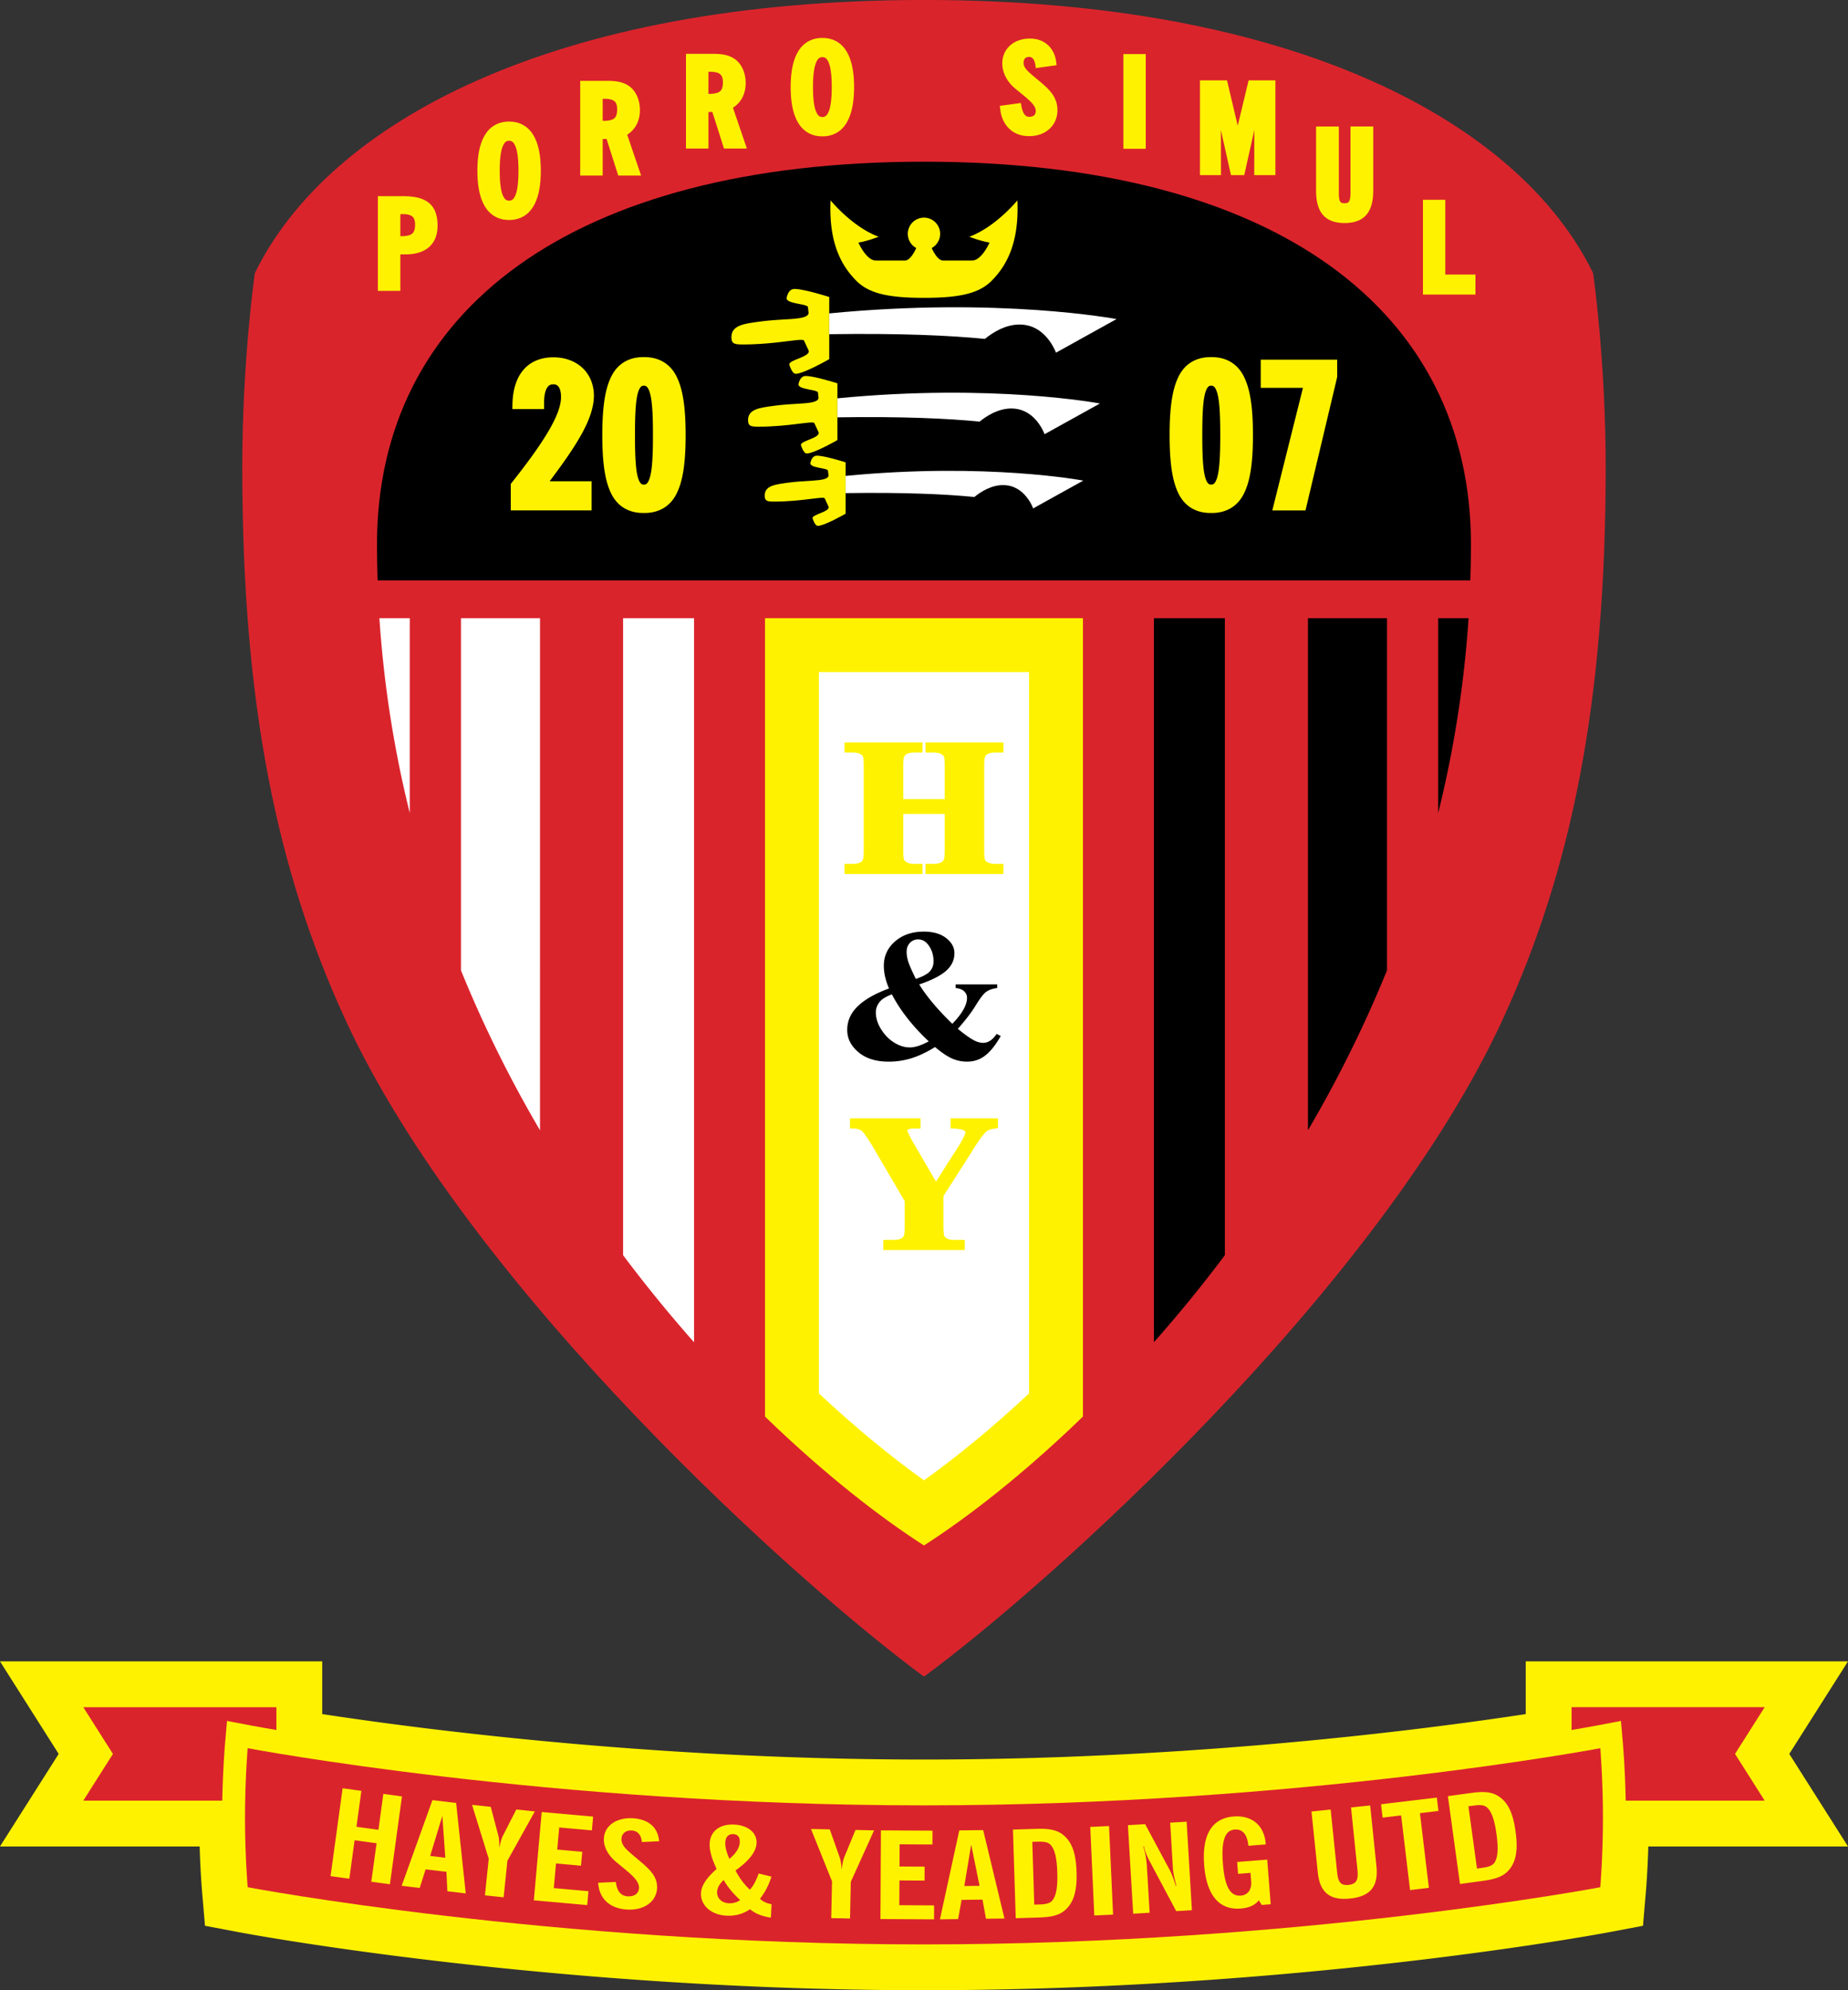
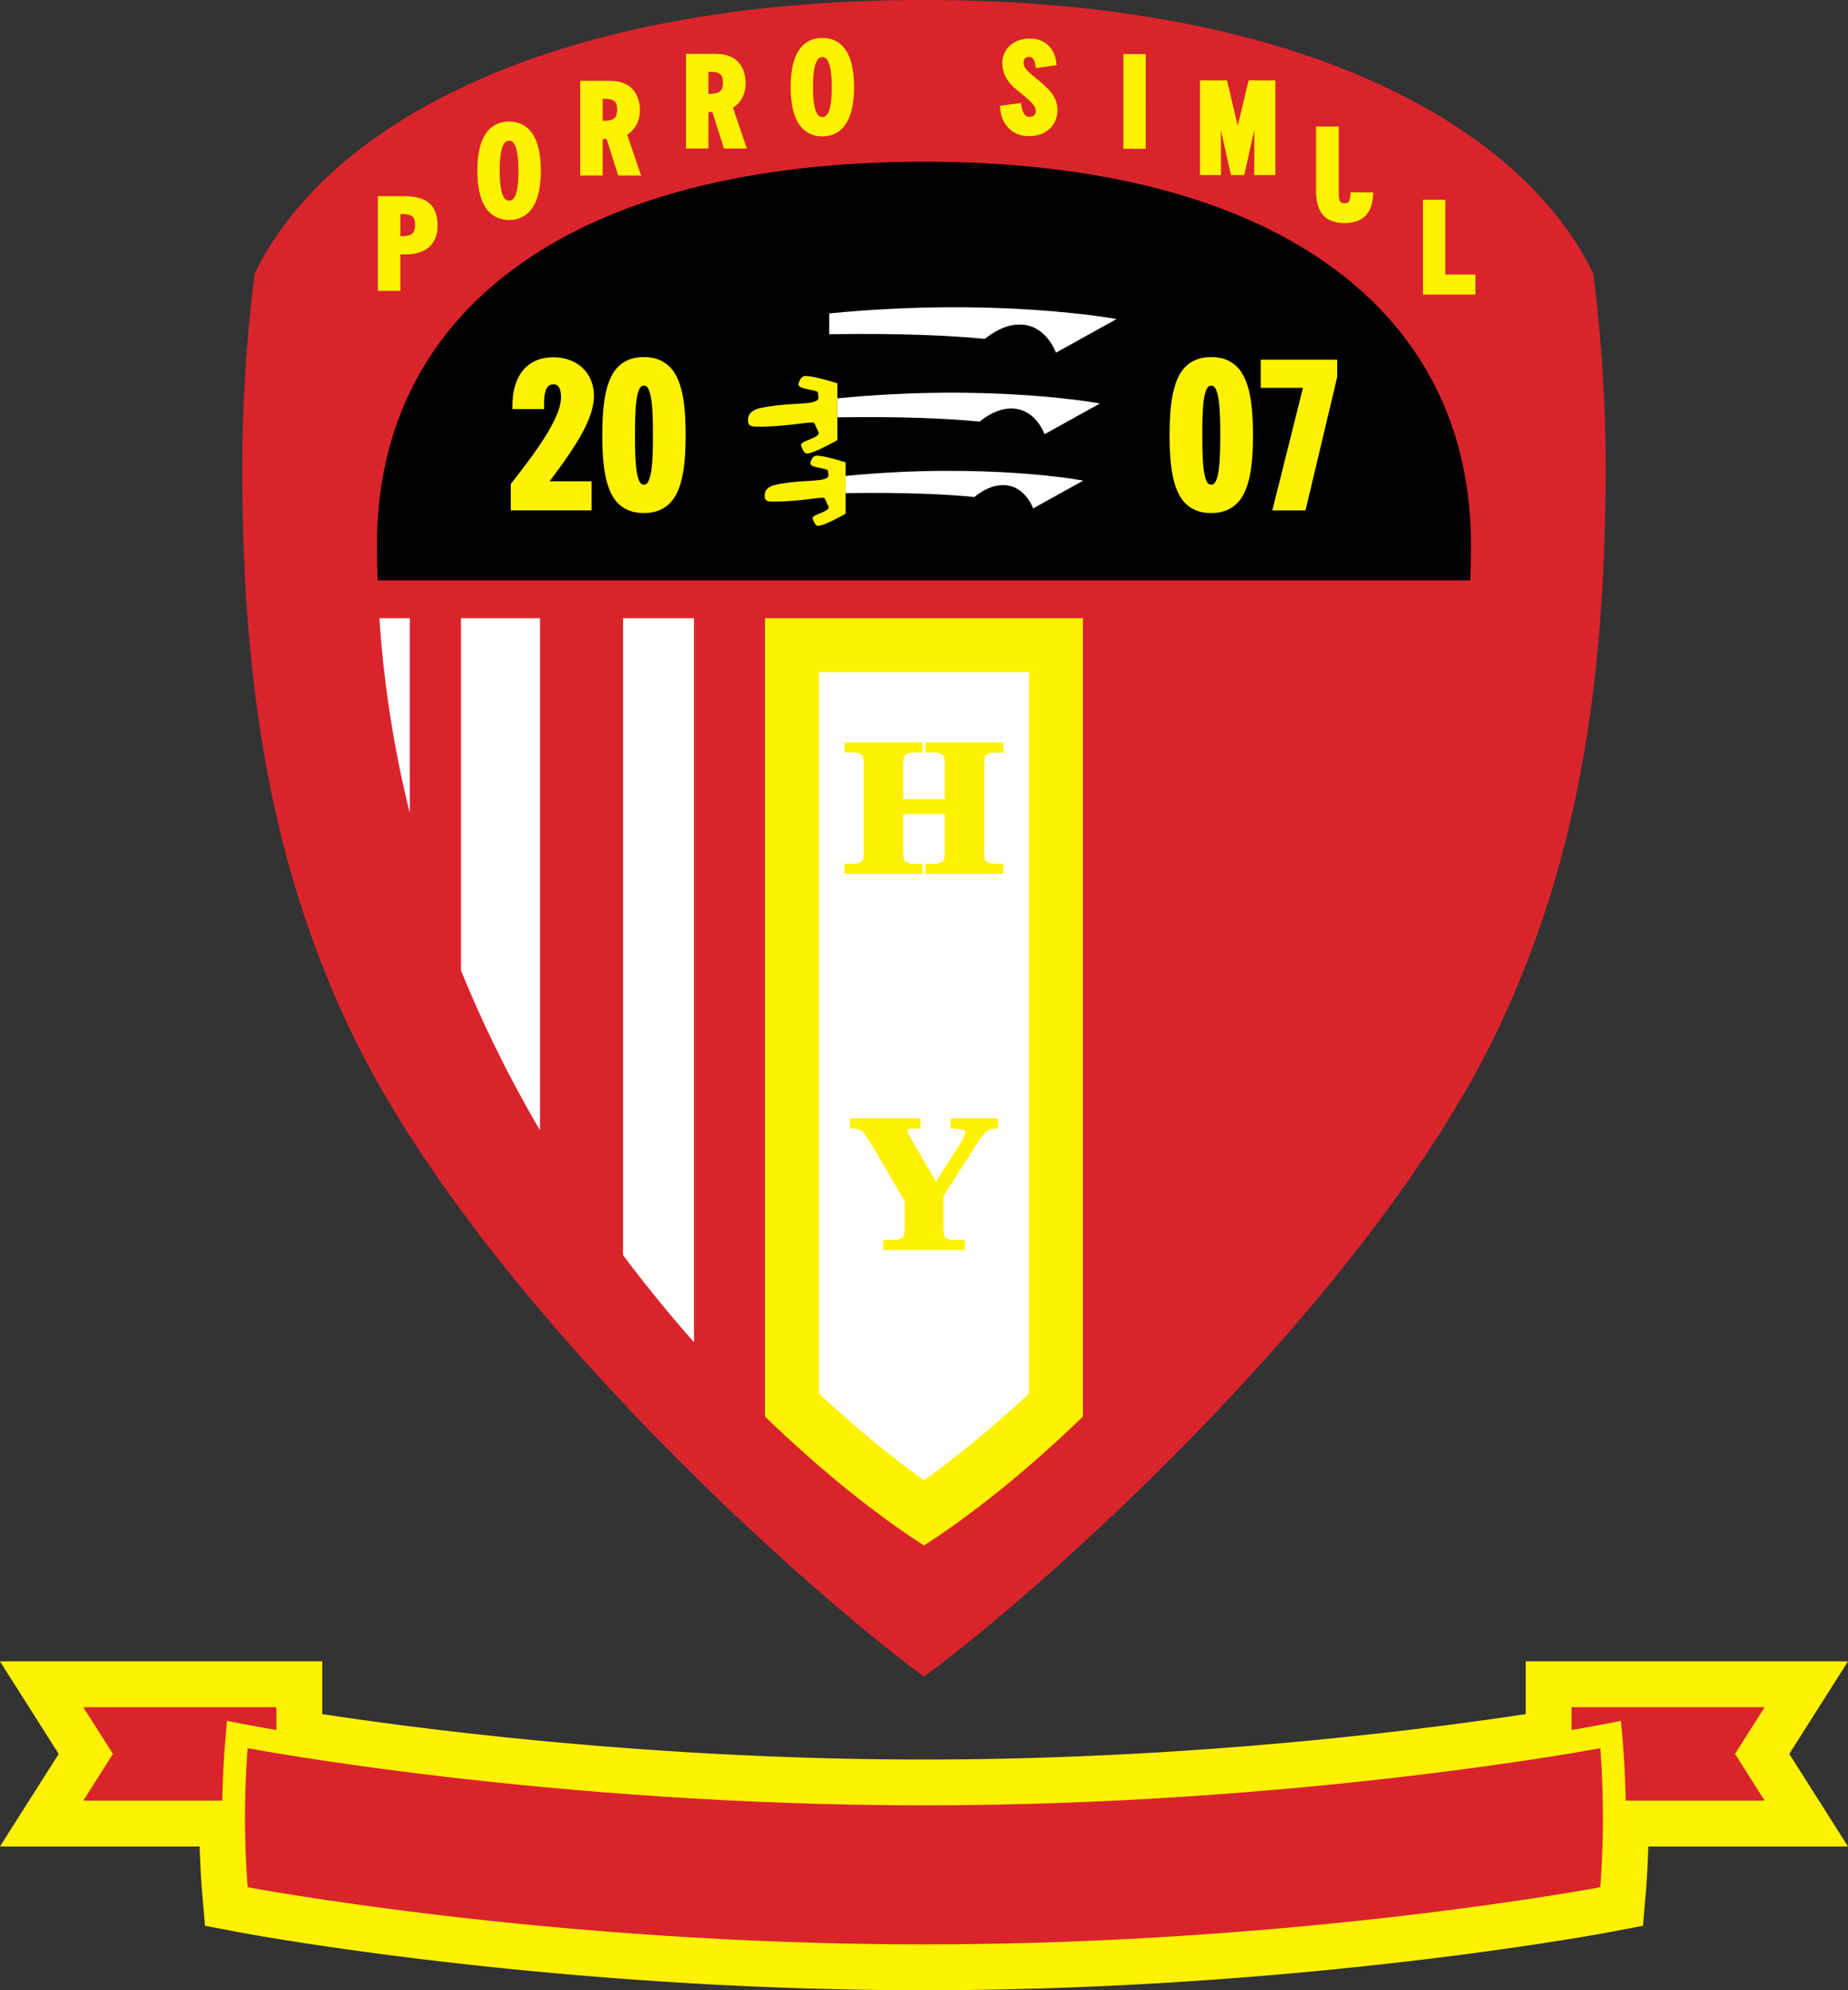
<svg xmlns="http://www.w3.org/2000/svg" xml:space="preserve" baseProfile="tiny" version="1.2" viewBox="5.85 4.78 366.33 394.37">
  <rect x="5.85" y="4.78" width="366.33" height="394.37" fill="#333333" stroke="none" />
  <path fill="#DA242C" d="M189.011 337.006c24.749-18.159 90.425-77.037 114.915-130.647 13.281-29.072 20.221-61.861 20.221-109 0-21.257-2.492-38.457-2.492-38.457-14.6-29.917-59.326-54.126-132.644-54.126-73.317 0-118.043 24.209-132.644 54.126 0 0-2.492 17.201-2.492 38.457 0 47.139 6.94 79.929 20.221 109 24.491 53.61 90.167 112.488 114.915 130.647z" />
  <path d="M297.439 112.67c0-46.292-38.56-75.847-108.43-75.847-69.868 0-108.429 29.555-108.429 75.847 0 2.395.052 4.764.127 7.122h216.604c.078-2.358.128-4.728.128-7.122z" />
  <path fill="#FFF" d="M129.365 127.27v126.223a272.686 272.686 0 0 0 14.065 17.249V127.27h-14.065zm-32.136 0v69.792c4.583 11.277 9.899 21.85 15.668 31.689V127.27H97.229zm-16.168 0a220.636 220.636 0 0 0 6.02 38.613V127.27h-6.02z" />
-   <path d="M234.59 127.27v143.471a271.343 271.343 0 0 0 14.066-17.248V127.27H234.59zm30.535 0v101.479c5.768-9.839 11.086-20.411 15.668-31.688V127.27h-15.668zm25.816 0v38.612a220.53 220.53 0 0 0 6.02-38.612h-6.02z" />
  <path fill="#FFF200" d="M220.525 127.27v158.197c-11.789 11.428-22.887 20.022-31.515 25.545-8.628-5.522-19.724-14.116-31.514-25.545V127.27h63.029" />
  <path fill="#FFF" d="M209.842 137.953H168.18v142.935c6.987 6.527 14.143 12.439 20.83 17.22 6.688-4.78 13.846-10.692 20.832-17.22V137.953z" />
-   <path d="M195.285 199.844h8.246v.709c-.925.122-1.652.373-2.18.755-.529.381-1.217 1.27-2.063 2.662s-2.035 2.949-3.567 4.669c1.349 1.115 2.444 1.89 3.29 2.326.596.303 1.177.454 1.745.454.979 0 1.863-.588 2.657-1.763l.813.4c-1.084 1.95-2.24 3.337-3.47 4.161-.938.617-2.009.926-3.21.926a7.328 7.328 0 0 1-2.945-.607c-.932-.406-2.064-1.167-3.399-2.281-1.652 1.018-3.205 1.754-4.658 2.209a15.18 15.18 0 0 1-4.541.681c-2.511 0-4.506-.624-5.986-1.872-1.48-1.246-2.221-2.713-2.221-4.397 0-1.816.707-3.397 2.121-4.743 1.414-1.344 3.469-2.506 6.165-3.488a12.932 12.932 0 0 1-.773-2.308 9.758 9.758 0 0 1-.258-2.18c0-1.938.744-3.553 2.229-4.842 1.488-1.291 3.387-1.936 5.699-1.936 1.863 0 3.341.427 4.432 1.282 1.09.854 1.636 1.851 1.636 2.989 0 1.369-.56 2.541-1.675 3.516-1.117.975-2.885 1.869-5.303 2.68 1.493 2.411 3.68 5.01 6.561 7.796 1.943-1.999 2.914-3.713 2.914-5.143 0-.508-.191-.942-.574-1.3-.385-.357-.945-.572-1.686-.645v-.71zm-12.647 1.963c-1.057.412-1.804.848-2.24 1.308-.621.679-.931 1.436-.931 2.271 0 1.139.36 2.272 1.08 3.397.721 1.127 1.589 2 2.606 2.616 1.018.619 2.035.927 3.053.927.502 0 1.067-.1 1.695-.299.627-.201 1.312-.5 2.053-.9-3.186-2.99-5.624-6.099-7.316-9.32zm4.758-3.053c1.387-.472 2.319-.978 2.795-1.517.476-.539.713-1.19.713-1.953 0-1.356-.391-2.501-1.17-3.435-.516-.617-1.148-.927-1.902-.927-.622 0-1.153.225-1.596.672-.443.448-.665 1.054-.665 1.817 0 .593.106 1.23.318 1.908.211.68.713 1.824 1.507 3.435z" />
-   <path fill="#FFF200" d="M201.099 154.778c.158-.321.321-.478.516-.576.349-.192.87-.315 1.599-.314h1.545v-2.011h-15.447v2.011h1.544c.689 0 1.19.112 1.503.279.375.197.543.388.602.521.051.052.172.873.158 2.092v6.343h-8.213v-6.343c-.018-1.192.115-1.999.148-2.001.158-.322.32-.479.516-.578.361-.194.885-.315 1.598-.314h1.564v-2.011h-15.468v2.011h1.565c.689-.001 1.186.113 1.49.277.366.195.534.387.595.522.051.051.17.872.157 2.092v16.285c.017 1.192-.114 1.999-.148 2.002-.153.331-.305.479-.496.576-.361.194-.885.315-1.598.314h-1.565v2.011h15.468v-2.011h-1.564c-.689.002-1.186-.112-1.49-.277-.368-.195-.543-.389-.61-.531-.051-.045-.178-.865-.163-2.083v-7h8.212v7c.017 1.192-.112 1.999-.148 2.001-.158.321-.32.479-.516.576-.348.193-.869.316-1.598.314h-1.545v2.011h15.447v-2.011h-1.544c-.689.002-1.19-.112-1.504-.279-.374-.196-.542-.388-.603-.521-.049-.052-.171-.872-.156-2.093v-16.285c-.016-1.19.114-1.996.149-1.999zm-6.815 71.61v1.977l.633.034c1.126.049 1.864.257 2.091.431.226.164.205.189.218.271.043.225-.493 1.504-1.665 3.271l-4.168 6.545-4.22-7.249a27.123 27.123 0 0 1-1.142-2.099 5.909 5.909 0 0 1-.263-.631 1.201 1.201 0 0 1-.057-.211l.005-.006a.917.917 0 0 1 .153-.127c.084-.074.526-.203 1.233-.196h1.232v-2.011h-13.996v2.001l.658.01c.753.013 1.278.181 1.64.447.3.192 1.231 1.436 2.43 3.497l6.121 10.449v4.785c.016 1.192-.111 1.999-.146 2.008-.155.321-.315.478-.5.571-.335.19-.841.313-1.55.313h-2.05v2.011h16.157v-2.011h-2.146c-.628 0-1.076-.111-1.357-.271-.347-.193-.507-.381-.568-.52-.047-.041-.167-.87-.154-2.103v-5.793l5.623-8.8c1.38-2.256 2.437-3.646 2.928-4.016.33-.26.881-.477 1.676-.574l.585-.073v-1.931h-9.398v.001zM121.325 77.692c-1.438-1.355-3.459-2.111-5.778-2.109-2.464-.009-4.551.843-5.957 2.505-1.408 1.657-2.116 4.017-2.16 6.941l-.013.813h6.285v-1.19c-.004-1.422.229-2.429.562-2.981.347-.543.652-.717 1.283-.741.508.014.78.16 1.048.513.263.359.468 1.015.466 1.961.053 3.461-3.424 9.026-9.789 17.05l-.172.217v5.251h16.026v-5.774H114.8c5.486-7.297 8.739-12.431 8.78-16.94.005-2.22-.816-4.162-2.255-5.516zm12.16-2.148c-3.03-.041-5.324 1.379-6.55 4.027-1.25 2.627-1.684 6.375-1.691 11.434.006 5.06.44 8.798 1.691 11.417 1.227 2.639 3.522 4.046 6.55 4.006h.125c2.966 0 5.221-1.402 6.443-4.006 1.262-2.618 1.707-6.358 1.712-11.418-.005-5.06-.451-8.81-1.712-11.438-1.238-2.644-3.539-4.061-6.568-4.022zm0 25.267c-.331-.015-.457-.073-.684-.333-.334-.392-.67-1.408-.84-3.002-.18-1.592-.239-3.748-.239-6.471-.002-3.626.11-6.256.457-7.869.169-.805.404-1.339.622-1.602.227-.258.353-.317.684-.332.329.014.46.074.69.335.34.395.683 1.41.859 3.001.188 1.592.253 3.746.251 6.467.003 3.627-.119 6.255-.477 7.865-.174.805-.413 1.338-.634 1.604-.228.26-.36.322-.689.337zm112.457-25.266c-3.03-.041-5.325 1.38-6.55 4.027-1.25 2.627-1.685 6.375-1.691 11.435.007 5.059.441 8.797 1.691 11.416 1.209 2.601 3.457 4.006 6.422 4.006h.129c3.026.04 5.328-1.365 6.568-4.004 1.263-2.618 1.707-6.358 1.713-11.418-.006-5.061-.45-8.811-1.713-11.438-1.239-2.647-3.539-4.064-6.569-4.024zm-1.304 7.591c.17-.805.404-1.339.622-1.602.227-.259.354-.318.683-.333.329.015.46.075.69.335.34.394.683 1.41.859 3.002.188 1.591.252 3.747.251 6.467.003 3.625-.12 6.253-.478 7.864-.174.805-.412 1.338-.634 1.604-.23.261-.362.321-.69.335-.33-.015-.455-.073-.682-.333-.336-.392-.672-1.408-.84-3.001-.182-1.592-.24-3.749-.239-6.469-.002-3.626.109-6.256.458-7.869zm11.126-7.085v5.58h8.37l-6.075 24.291h6.578l6.285-26.442v-3.429zM90.837 44.952c-1.218-.965-2.935-1.299-5.17-1.303h-4.912V62.42h4.454v-7.235h1.065c1.943 0 3.53-.472 4.643-1.462 1.116-.988 1.674-2.459 1.669-4.21.007-2.032-.527-3.585-1.749-4.561zm-2.706 4.345c-.004.956-.212 1.458-.562 1.763-.352.315-1.026.522-2.142.52h-.219v-4.355a7.64 7.64 0 0 1 .51-.018c.974-.001 1.568.198 1.891.49.322.287.518.75.522 1.6zm18.638-20.423c-2.018-.015-3.698.89-4.739 2.576-1.05 1.681-1.544 4.066-1.546 7.158.002 3.092.496 5.483 1.546 7.168 1.041 1.692 2.721 2.606 4.74 2.591h.049c1.997 0 3.658-.912 4.69-2.591 1.049-1.685 1.543-4.076 1.546-7.168-.003-3.092-.498-5.477-1.547-7.158-1.042-1.686-2.722-2.592-4.739-2.576zm0 15.67c-.571-.021-.919-.254-1.311-1.226-.357-.959-.55-2.546-.547-4.711-.003-2.164.189-3.752.547-4.71.392-.972.741-1.206 1.311-1.227.569.021.919.255 1.31 1.227.357.958.55 2.546.548 4.71.002 2.165-.191 3.751-.548 4.711-.391.972-.741 1.205-1.31 1.226zm25.927-17.98c-.002-2.058-.827-3.784-2.128-4.719-1.428-.991-2.993-1.047-4.817-1.049h-4.885v18.771h4.455v-7.235c.256-.003.516-.013.771-.03l2.313 7.266h4.531l-2.756-8.092c1.646-1.056 2.534-2.789 2.516-4.912zm-7.376 2.163v-4.364c.125-.006.243-.01.351-.01 1.018-.002 1.646.196 1.981.49.333.288.531.74.537 1.602-.004.969-.212 1.469-.564 1.771-.351.311-1.034.516-2.166.512l-.139-.001zm28.342-7.512c-.002-2.059-.827-3.783-2.129-4.719-1.428-.991-2.993-1.048-4.817-1.05h-4.884v18.771h4.454v-7.236c.256-.003.516-.013.771-.03l2.313 7.266h4.532l-2.756-8.093c1.645-1.055 2.534-2.788 2.516-4.909zm-4.507-.12c-.004.969-.213 1.468-.564 1.77-.352.312-1.035.516-2.166.513h-.14v-4.364c.125-.006.243-.011.351-.011 1.019 0 1.647.197 1.982.491.333.286.532.738.537 1.601zm19.716-8.792c-2.017-.016-3.699.889-4.74 2.577-1.049 1.681-1.543 4.064-1.545 7.157.002 3.092.497 5.483 1.545 7.169 1.041 1.692 2.721 2.605 4.74 2.59h.05c1.996 0 3.658-.912 4.688-2.59 1.049-1.686 1.543-4.077 1.546-7.169-.003-3.093-.497-5.477-1.546-7.157-1.041-1.688-2.721-2.593-4.738-2.577zm0 15.671c-.57-.021-.919-.255-1.31-1.226-.358-.959-.55-2.547-.548-4.711-.002-2.164.19-3.751.548-4.71.391-.972.74-1.206 1.31-1.227.57.021.918.255 1.31 1.227.356.958.55 2.546.547 4.71.003 2.164-.19 3.752-.547 4.711-.391.971-.74 1.205-1.31 1.226zm41.964-8.003c-.673-.561-1.223-1.04-1.573-1.48-.354-.447-.509-.813-.513-1.28.039-.786.384-1.119 1.091-1.155.336.008.545.104.76.342.211.239.403.665.498 1.288l.088.587 4.117-.574-.081-.594c-.354-2.923-2.421-4.724-5.276-4.677-1.5 0-2.85.473-3.832 1.336-.986.86-1.584 2.119-1.58 3.568 0 1.868.953 3.667 2.597 5.029 1.278 1.051 2.337 1.874 3.036 2.588.707.722 1.004 1.272 1.004 1.829-.045.76-.361 1.104-1.277 1.153-.428-.011-.666-.127-.933-.442-.261-.32-.497-.897-.644-1.73l-.102-.568-.572.077-3.6.488.072.587c.344 3.311 2.562 5.41 5.682 5.41h.096c1.623.001 3.024-.534 4.016-1.456.993-.92 1.559-2.223 1.556-3.664.007-1.525-.56-2.731-1.416-3.74-.858-1.015-1.983-1.883-3.214-2.922zm17.706-3.875v18.17h4.43V15.495h-4.43zm22.663 13.592-2.125-8.981h-5.358v18.771h4.162l-.02-8.943 2.004 8.943h2.628l2.005-8.938-.021 8.938h4.192V20.707h-5.306zm22.355 13.205c.007.899-.105 1.506-.278 1.778-.169.251-.312.364-.916.385-.57-.02-.698-.123-.854-.344-.157-.241-.271-.801-.264-1.651V29.842h-4.508v12.69c.002 2.05.375 3.66 1.329 4.796.958 1.138 2.443 1.651 4.321 1.645h.031c1.863 0 3.342-.514 4.303-1.645.963-1.133 1.342-2.746 1.345-4.797v-12.69h-4.509v13.052zm18.791 16.285.002-14.805h-4.428v18.771h10.404v-3.966zm79.829 311.479-11.639-18.341 11.637-18.337H308.3v10.448c-21.38 3.249-66.729 9.011-119.29 9.005-36.689 0-69.879-2.802-93.841-5.604a747.812 747.812 0 0 1-25.447-3.401v-10.448H5.845l8.85 13.946 2.787 4.392-11.637 18.34h39.58c.156 5.137.464 8.729.473 8.85l.586 6.866 6.771 1.282c.349.061 60.548 11.48 135.757 11.489 75.21-.01 135.409-11.429 135.758-11.489l6.771-1.282.586-6.866c.009-.12.315-3.713.472-8.849l39.58-.001z" />
+   <path fill="#FFF200" d="M201.099 154.778c.158-.321.321-.478.516-.576.349-.192.87-.315 1.599-.314h1.545v-2.011h-15.447v2.011h1.544c.689 0 1.19.112 1.503.279.375.197.543.388.602.521.051.052.172.873.158 2.092v6.343h-8.213v-6.343c-.018-1.192.115-1.999.148-2.001.158-.322.32-.479.516-.578.361-.194.885-.315 1.598-.314h1.564v-2.011h-15.468v2.011h1.565c.689-.001 1.186.113 1.49.277.366.195.534.387.595.522.051.051.17.872.157 2.092v16.285c.017 1.192-.114 1.999-.148 2.002-.153.331-.305.479-.496.576-.361.194-.885.315-1.598.314h-1.565v2.011h15.468v-2.011h-1.564c-.689.002-1.186-.112-1.49-.277-.368-.195-.543-.389-.61-.531-.051-.045-.178-.865-.163-2.083v-7h8.212v7c.017 1.192-.112 1.999-.148 2.001-.158.321-.32.479-.516.576-.348.193-.869.316-1.598.314h-1.545v2.011h15.447v-2.011h-1.544c-.689.002-1.19-.112-1.504-.279-.374-.196-.542-.388-.603-.521-.049-.052-.171-.872-.156-2.093v-16.285c-.016-1.19.114-1.996.149-1.999zm-6.815 71.61v1.977l.633.034c1.126.049 1.864.257 2.091.431.226.164.205.189.218.271.043.225-.493 1.504-1.665 3.271l-4.168 6.545-4.22-7.249a27.123 27.123 0 0 1-1.142-2.099 5.909 5.909 0 0 1-.263-.631 1.201 1.201 0 0 1-.057-.211l.005-.006a.917.917 0 0 1 .153-.127c.084-.074.526-.203 1.233-.196h1.232v-2.011h-13.996v2.001l.658.01c.753.013 1.278.181 1.64.447.3.192 1.231 1.436 2.43 3.497l6.121 10.449v4.785c.016 1.192-.111 1.999-.146 2.008-.155.321-.315.478-.5.571-.335.19-.841.313-1.55.313h-2.05v2.011h16.157v-2.011h-2.146c-.628 0-1.076-.111-1.357-.271-.347-.193-.507-.381-.568-.52-.047-.041-.167-.87-.154-2.103v-5.793l5.623-8.8c1.38-2.256 2.437-3.646 2.928-4.016.33-.26.881-.477 1.676-.574l.585-.073v-1.931h-9.398v.001zM121.325 77.692c-1.438-1.355-3.459-2.111-5.778-2.109-2.464-.009-4.551.843-5.957 2.505-1.408 1.657-2.116 4.017-2.16 6.941l-.013.813h6.285v-1.19c-.004-1.422.229-2.429.562-2.981.347-.543.652-.717 1.283-.741.508.014.78.16 1.048.513.263.359.468 1.015.466 1.961.053 3.461-3.424 9.026-9.789 17.05l-.172.217v5.251h16.026v-5.774H114.8c5.486-7.297 8.739-12.431 8.78-16.94.005-2.22-.816-4.162-2.255-5.516zm12.16-2.148c-3.03-.041-5.324 1.379-6.55 4.027-1.25 2.627-1.684 6.375-1.691 11.434.006 5.06.44 8.798 1.691 11.417 1.227 2.639 3.522 4.046 6.55 4.006h.125c2.966 0 5.221-1.402 6.443-4.006 1.262-2.618 1.707-6.358 1.712-11.418-.005-5.06-.451-8.81-1.712-11.438-1.238-2.644-3.539-4.061-6.568-4.022zm0 25.267c-.331-.015-.457-.073-.684-.333-.334-.392-.67-1.408-.84-3.002-.18-1.592-.239-3.748-.239-6.471-.002-3.626.11-6.256.457-7.869.169-.805.404-1.339.622-1.602.227-.258.353-.317.684-.332.329.014.46.074.69.335.34.395.683 1.41.859 3.001.188 1.592.253 3.746.251 6.467.003 3.627-.119 6.255-.477 7.865-.174.805-.413 1.338-.634 1.604-.228.26-.36.322-.689.337zm112.457-25.266c-3.03-.041-5.325 1.38-6.55 4.027-1.25 2.627-1.685 6.375-1.691 11.435.007 5.059.441 8.797 1.691 11.416 1.209 2.601 3.457 4.006 6.422 4.006h.129c3.026.04 5.328-1.365 6.568-4.004 1.263-2.618 1.707-6.358 1.713-11.418-.006-5.061-.45-8.811-1.713-11.438-1.239-2.647-3.539-4.064-6.569-4.024zm-1.304 7.591c.17-.805.404-1.339.622-1.602.227-.259.354-.318.683-.333.329.015.46.075.69.335.34.394.683 1.41.859 3.002.188 1.591.252 3.747.251 6.467.003 3.625-.12 6.253-.478 7.864-.174.805-.412 1.338-.634 1.604-.23.261-.362.321-.69.335-.33-.015-.455-.073-.682-.333-.336-.392-.672-1.408-.84-3.001-.182-1.592-.24-3.749-.239-6.469-.002-3.626.109-6.256.458-7.869zm11.126-7.085v5.58h8.37l-6.075 24.291h6.578l6.285-26.442v-3.429zM90.837 44.952c-1.218-.965-2.935-1.299-5.17-1.303h-4.912V62.42h4.454v-7.235h1.065c1.943 0 3.53-.472 4.643-1.462 1.116-.988 1.674-2.459 1.669-4.21.007-2.032-.527-3.585-1.749-4.561zm-2.706 4.345c-.004.956-.212 1.458-.562 1.763-.352.315-1.026.522-2.142.52h-.219v-4.355a7.64 7.64 0 0 1 .51-.018c.974-.001 1.568.198 1.891.49.322.287.518.75.522 1.6zm18.638-20.423c-2.018-.015-3.698.89-4.739 2.576-1.05 1.681-1.544 4.066-1.546 7.158.002 3.092.496 5.483 1.546 7.168 1.041 1.692 2.721 2.606 4.74 2.591h.049c1.997 0 3.658-.912 4.69-2.591 1.049-1.685 1.543-4.076 1.546-7.168-.003-3.092-.498-5.477-1.547-7.158-1.042-1.686-2.722-2.592-4.739-2.576zm0 15.67c-.571-.021-.919-.254-1.311-1.226-.357-.959-.55-2.546-.547-4.711-.003-2.164.189-3.752.547-4.71.392-.972.741-1.206 1.311-1.227.569.021.919.255 1.31 1.227.357.958.55 2.546.548 4.71.002 2.165-.191 3.751-.548 4.711-.391.972-.741 1.205-1.31 1.226zm25.927-17.98c-.002-2.058-.827-3.784-2.128-4.719-1.428-.991-2.993-1.047-4.817-1.049h-4.885v18.771h4.455v-7.235c.256-.003.516-.013.771-.03l2.313 7.266h4.531l-2.756-8.092c1.646-1.056 2.534-2.789 2.516-4.912zm-7.376 2.163v-4.364c.125-.006.243-.01.351-.01 1.018-.002 1.646.196 1.981.49.333.288.531.74.537 1.602-.004.969-.212 1.469-.564 1.771-.351.311-1.034.516-2.166.512l-.139-.001zm28.342-7.512c-.002-2.059-.827-3.783-2.129-4.719-1.428-.991-2.993-1.048-4.817-1.05h-4.884v18.771h4.454v-7.236c.256-.003.516-.013.771-.03l2.313 7.266h4.532l-2.756-8.093c1.645-1.055 2.534-2.788 2.516-4.909zm-4.507-.12c-.004.969-.213 1.468-.564 1.77-.352.312-1.035.516-2.166.513h-.14v-4.364c.125-.006.243-.011.351-.011 1.019 0 1.647.197 1.982.491.333.286.532.738.537 1.601zm19.716-8.792c-2.017-.016-3.699.889-4.74 2.577-1.049 1.681-1.543 4.064-1.545 7.157.002 3.092.497 5.483 1.545 7.169 1.041 1.692 2.721 2.605 4.74 2.59h.05c1.996 0 3.658-.912 4.688-2.59 1.049-1.686 1.543-4.077 1.546-7.169-.003-3.093-.497-5.477-1.546-7.157-1.041-1.688-2.721-2.593-4.738-2.577zm0 15.671c-.57-.021-.919-.255-1.31-1.226-.358-.959-.55-2.547-.548-4.711-.002-2.164.19-3.751.548-4.71.391-.972.74-1.206 1.31-1.227.57.021.918.255 1.31 1.227.356.958.55 2.546.547 4.71.003 2.164-.19 3.752-.547 4.711-.391.971-.74 1.205-1.31 1.226zm41.964-8.003c-.673-.561-1.223-1.04-1.573-1.48-.354-.447-.509-.813-.513-1.28.039-.786.384-1.119 1.091-1.155.336.008.545.104.76.342.211.239.403.665.498 1.288l.088.587 4.117-.574-.081-.594c-.354-2.923-2.421-4.724-5.276-4.677-1.5 0-2.85.473-3.832 1.336-.986.86-1.584 2.119-1.58 3.568 0 1.868.953 3.667 2.597 5.029 1.278 1.051 2.337 1.874 3.036 2.588.707.722 1.004 1.272 1.004 1.829-.045.76-.361 1.104-1.277 1.153-.428-.011-.666-.127-.933-.442-.261-.32-.497-.897-.644-1.73l-.102-.568-.572.077-3.6.488.072.587c.344 3.311 2.562 5.41 5.682 5.41h.096c1.623.001 3.024-.534 4.016-1.456.993-.92 1.559-2.223 1.556-3.664.007-1.525-.56-2.731-1.416-3.74-.858-1.015-1.983-1.883-3.214-2.922zm17.706-3.875v18.17h4.43V15.495h-4.43zm22.663 13.592-2.125-8.981h-5.358v18.771h4.162l-.02-8.943 2.004 8.943h2.628l2.005-8.938-.021 8.938h4.192V20.707h-5.306zm22.355 13.205c.007.899-.105 1.506-.278 1.778-.169.251-.312.364-.916.385-.57-.02-.698-.123-.854-.344-.157-.241-.271-.801-.264-1.651V29.842h-4.508v12.69c.002 2.05.375 3.66 1.329 4.796.958 1.138 2.443 1.651 4.321 1.645h.031c1.863 0 3.342-.514 4.303-1.645.963-1.133 1.342-2.746 1.345-4.797v-12.69v13.052zm18.791 16.285.002-14.805h-4.428v18.771h10.404v-3.966zm79.829 311.479-11.639-18.341 11.637-18.337H308.3v10.448c-21.38 3.249-66.729 9.011-119.29 9.005-36.689 0-69.879-2.802-93.841-5.604a747.812 747.812 0 0 1-25.447-3.401v-10.448H5.845l8.85 13.946 2.787 4.392-11.637 18.34h39.58c.156 5.137.464 8.729.473 8.85l.586 6.866 6.771 1.282c.349.061 60.548 11.48 135.757 11.489 75.21-.01 135.409-11.429 135.758-11.489l6.771-1.282.586-6.866c.009-.12.315-3.713.472-8.849l39.58-.001z" />
  <path fill="#DA242C" d="m50.847 345.786 4.942.938c.003 0 .891.168 2.647.475.627.109 1.366.236 2.205.377v-4.515h-38.28l5.876 9.259-5.876 9.258h27.547c.117-6.148.507-10.709.512-10.779l.427-5.013zm298.938 6.531 5.876-9.258h-38.279v4.515c.838-.142 1.578-.269 2.204-.377 1.756-.306 2.645-.474 2.646-.474l4.942-.938.427 5.011c.006.069.394 4.631.512 10.778h27.548l-5.876-9.257z" />
  <path fill="#DA242C" d="M189.011 390.063c74.302 0 134.067-11.328 134.067-11.328s.528-6.199.528-13.775c0-7.578-.528-13.776-.528-13.776s-59.766 11.329-134.067 11.329c-74.3 0-134.067-11.329-134.067-11.329s-.529 6.198-.529 13.776c0 7.576.529 13.775.529 13.775s59.767 11.328 134.067 11.328z" />
-   <path fill="#FFF200" d="m73.766 359.126 3.72.51-.977 7.121 4.355.597.978-7.12 3.689.506-2.389 17.408-3.689-.506 1.046-7.621-4.355-.598-1.046 7.621-3.72-.51 2.388-17.408zm17.805 2.349 4.698.558 1.903 17.922-3.638-.432-.189-3.847-4.123-.489-1.174 3.686-3.577-.424 6.1-16.974zm2.551 11.414-.584-8.3-2.417 7.943 3.001.357zm8.611.211-3.308-10.687 3.704.387 1.497 5.665c.155.571.222 1.401.202 2.485.246-1.183.484-2.004.711-2.414l2.659-5.209 3.673.383-5.436 9.775-.753 7.244-3.704-.387.755-7.242zm10.503-9.271 10.187.909-.244 2.729-6.477-.577-.391 4.379 4.956.443-.246 2.753-4.957-.442-.436 4.883 6.872.613-.246 2.752-10.582-.943 1.564-17.499zm14.689 13.861c.235 1.801.962 2.744 2.301 2.844 1.339.098 2.212-.537 2.29-1.592.117-1.582-1.774-2.926-4.543-5.226-1.672-1.399-2.526-3.101-2.405-4.755.189-2.564 2.689-4.116 5.855-3.885 3.014.222 4.854 1.826 5.084 4.543l-3.41.16c-.141-1.408-.848-2.207-1.974-2.289-1.157-.085-1.999.552-2.077 1.607-.091 1.246.943 2.165 2.413 3.406 2.708 2.295 4.832 3.801 4.63 6.557-.189 2.564-2.614 4.339-6.054 4.087-3.349-.246-5.412-2.157-5.609-5.304l3.499-.153zm26.602 5.411c-1.42.943-2.937 1.352-4.614 1.271-3.11-.148-5.22-2.053-5.103-4.502.072-1.513 1.151-3.025 3.098-4.762-.973-2.045-1.443-3.703-1.38-5.023.116-2.449 1.988-3.9 4.854-3.763 2.774.131 4.537 1.636 4.44 3.675-.081 1.705-1.48 3.492-4.168 5.41a13.449 13.449 0 0 0 2.844 3.816c.708-.76 1.248-1.817 1.742-3.213l2.537.625c-.504 1.612-1.246 3.069-2.287 4.392.615.56 1.363.907 2.302 1.071l-.126 2.666c-1.7-.248-3.08-.796-4.139-1.663zM148 379.637c-.061 1.272.934 2.21 2.307 2.275.823.04 1.597-.163 2.261-.638-1.405-1.295-2.503-2.622-3.264-3.982-.833.803-1.268 1.576-1.304 2.345zm4.5-9.822c.049-1.031-.415-1.559-1.299-1.602-.915-.044-1.523.529-1.575 1.634-.044.937.242 1.985.823 3.264 1.304-1.092 1.999-2.191 2.051-3.296zm18.285 7.757-4.171-10.38 3.723.082 1.956 5.523c.202.558.336 1.377.405 2.461.147-1.199.319-2.037.511-2.465l2.224-5.408 3.692.08-4.618 10.188-.158 7.28-3.723-.081.159-7.28zm9.688-10.104 10.225.055-.014 2.74-6.502-.035-.022 4.398 4.976.027-.015 2.764-4.976-.027-.025 4.904 6.898.037-.014 2.764-10.623-.057.092-17.57zm15.54.006 4.731-.06 4.219 17.52-3.663.046-.688-3.789-4.15.052-.686 3.808-3.602.044 3.839-17.621zm4.014 10.982-1.658-8.152-1.363 8.191 3.021-.039zm6.622-11.144 4.608-.145c2.594-.081 4.312.178 5.697 1.506 1.605 1.512 2.195 3.803 2.297 7.022.1 3.22-.346 5.566-1.854 7.177-1.301 1.411-3 1.777-5.593 1.858l-4.606.144-.549-17.562zm5.138 14.845c1.311-.041 2.132-.187 2.633-.756.826-.963 1.104-2.801 1.017-5.587-.087-2.787-.479-4.603-1.362-5.513-.537-.537-1.364-.631-2.677-.59l-.915.029.389 12.444.915-.027zm10.188-15.376 3.721-.169.798 17.552-3.722.169-.797-17.552zm7.461-.34 3.414-.204 4.883 9.101c.311.607.738 1.617 1.193 3.107l.123-.008c-.426-1.517-.65-2.706-.699-3.522l-.533-8.975 3.26-.193 1.043 17.54-3.108.185-5.231-9.824a12.233 12.233 0 0 1-1.19-3.035l-.122.007c.412 1.276.642 2.563.723 3.931l.55 9.237-3.261.194-1.045-17.541zm25.947 14.886c-.781.977-1.935 1.5-3.578 1.629-4.26.33-6.782-2.584-7.25-8.623-.469-6.037 1.576-9.281 5.836-9.613 3.561-.275 6.072 1.699 6.357 5.389l.012.144-3.439.267c-.236-2.271-1.146-3.334-2.729-3.211-1.979.154-2.664 2.353-2.324 6.737.345 4.458 1.393 6.521 3.554 6.354 1.31-.102 2.179-1.135 2.048-2.811l-.133-1.702-2.464.191-.183-2.349 5.965-.463.686 8.842-1.765.137-.593-.918zm18.088-.353c-4.1.422-5.994-1.268-6.4-5.213l-1.242-12.029 3.796-.392 1.296 12.556c.184 1.77.691 2.539 2.24 2.379 1.641-.17 1.975-1.098 1.781-2.963l-1.278-12.387 3.795-.392 1.243 12.028c.407 3.946-1.132 5.989-5.231 6.413zm10.124-16.469-3.668.439-.317-2.65 11.063-1.322.318 2.648-3.668.439 1.773 14.795-3.729.446-1.772-14.795zm9.272-3.817 4.568-.627c2.57-.354 4.308-.276 5.824.897 1.756 1.336 2.584 3.552 3.023 6.743s.243 5.572-1.087 7.331c-1.145 1.541-2.796 2.083-5.366 2.437l-4.567.627-2.395-17.408zm6.673 14.225c1.3-.179 2.101-.41 2.54-1.029.719-1.045.803-2.9.423-5.663-.381-2.763-.962-4.526-1.938-5.339-.589-.478-1.422-.484-2.722-.305l-.908.125 1.697 12.336.908-.125zM207.527 44.479s-4.26 5.253-9.525 7.21c0 0 2.164.863 4.006 1.158 0 0-1.553 3.561-3.471 3.561h-5.732c-.949 0-1.781-1.433-2.264-2.48a3.205 3.205 0 1 0-3.061 0c-.482 1.048-1.314 2.48-2.263 2.48h-5.732c-1.919 0-3.472-3.561-3.472-3.561 1.842-.293 4.006-1.158 4.006-1.158-5.265-1.958-9.525-7.21-9.525-7.21-.4 8.679 2.323 13.127 5.091 15.921 2.582 2.608 6.593 3.397 13.426 3.397s10.845-.788 13.427-3.397c2.767-2.794 5.49-7.242 5.089-15.921zm-44.173 17.56c-1.119 0-1.444 1.218-1.56 1.718-.293 1.262 4.134 1.187 4.212 1.874l.128 1.125c0 .859-1.576 1.122-3.716 1.257-1.791.113-3.977.219-5.965.494-3.037.421-5.612.686-5.612 3.092 0 1.281.563 1.438 2.249 1.438 6.709 0 11.866-1.352 12.138-.766l.891 1.922c.594 1.281-4.069 1.913-3.795 2.858 0 0 .52 1.797 1.25 1.797 1.593 0 6.655-2.905 6.655-2.905v-12.31c-.002-.002-4.969-1.594-6.875-1.594z" />
  <path fill="#FFF" d="M170.227 66.88v4.124c14.17-.213 24.052.259 30.863.927 1.448-1.189 3.984-2.849 6.877-2.849 3.99 0 6.232 3.187 7.217 5.576l11.996-6.654c0 .001-23.149-4.404-56.953-1.124z" />
  <path fill="#FFF200" d="M167.787 95.073c-.926 0-1.194 1.008-1.29 1.422-.243 1.043 3.419.981 3.484 1.55l.106.931c0 .711-1.304.928-3.074 1.039-1.48.094-3.29.181-4.935.409-2.512.349-4.643.567-4.643 2.558 0 1.06.465 1.188 1.861 1.188 5.55 0 9.815-1.118 10.041-.633l.736 1.589c.491 1.06-3.366 1.583-3.14 2.365 0 0 .43 1.486 1.034 1.486 1.318 0 5.504-2.403 5.504-2.403V96.393c.002-.001-4.107-1.32-5.684-1.32z" />
  <path fill="#FFF" d="M173.473 99.079v3.411c11.722-.175 19.896.215 25.531.768 1.197-.984 3.295-2.356 5.688-2.356 3.301 0 5.156 2.636 5.971 4.613l9.923-5.504c-.001-.001-19.15-3.645-47.113-.932z" />
  <path fill="#FFF200" d="M165.57 79.282c-1.023 0-1.319 1.114-1.425 1.57-.268 1.152 3.776 1.084 3.848 1.712l.117 1.028c0 .785-1.439 1.025-3.395 1.147-1.636.104-3.634.2-5.45.452-2.774.385-5.127.626-5.127 2.825 0 1.17.514 1.313 2.055 1.313 6.129 0 10.841-1.235 11.089-.7l.813 1.756c.542 1.17-3.717 1.748-3.468 2.612 0 0 .474 1.641 1.141 1.641 1.456 0 6.08-2.655 6.08-2.655V80.737c.002 0-4.537-1.455-6.278-1.455z" />
  <path fill="#FFF" d="M171.85 83.706v3.768c12.947-.194 21.975.236 28.197.847 1.322-1.087 3.641-2.603 6.283-2.603 3.645 0 5.693 2.911 6.594 5.095l10.959-6.079c0-.001-21.151-4.025-52.033-1.028z" />
</svg>